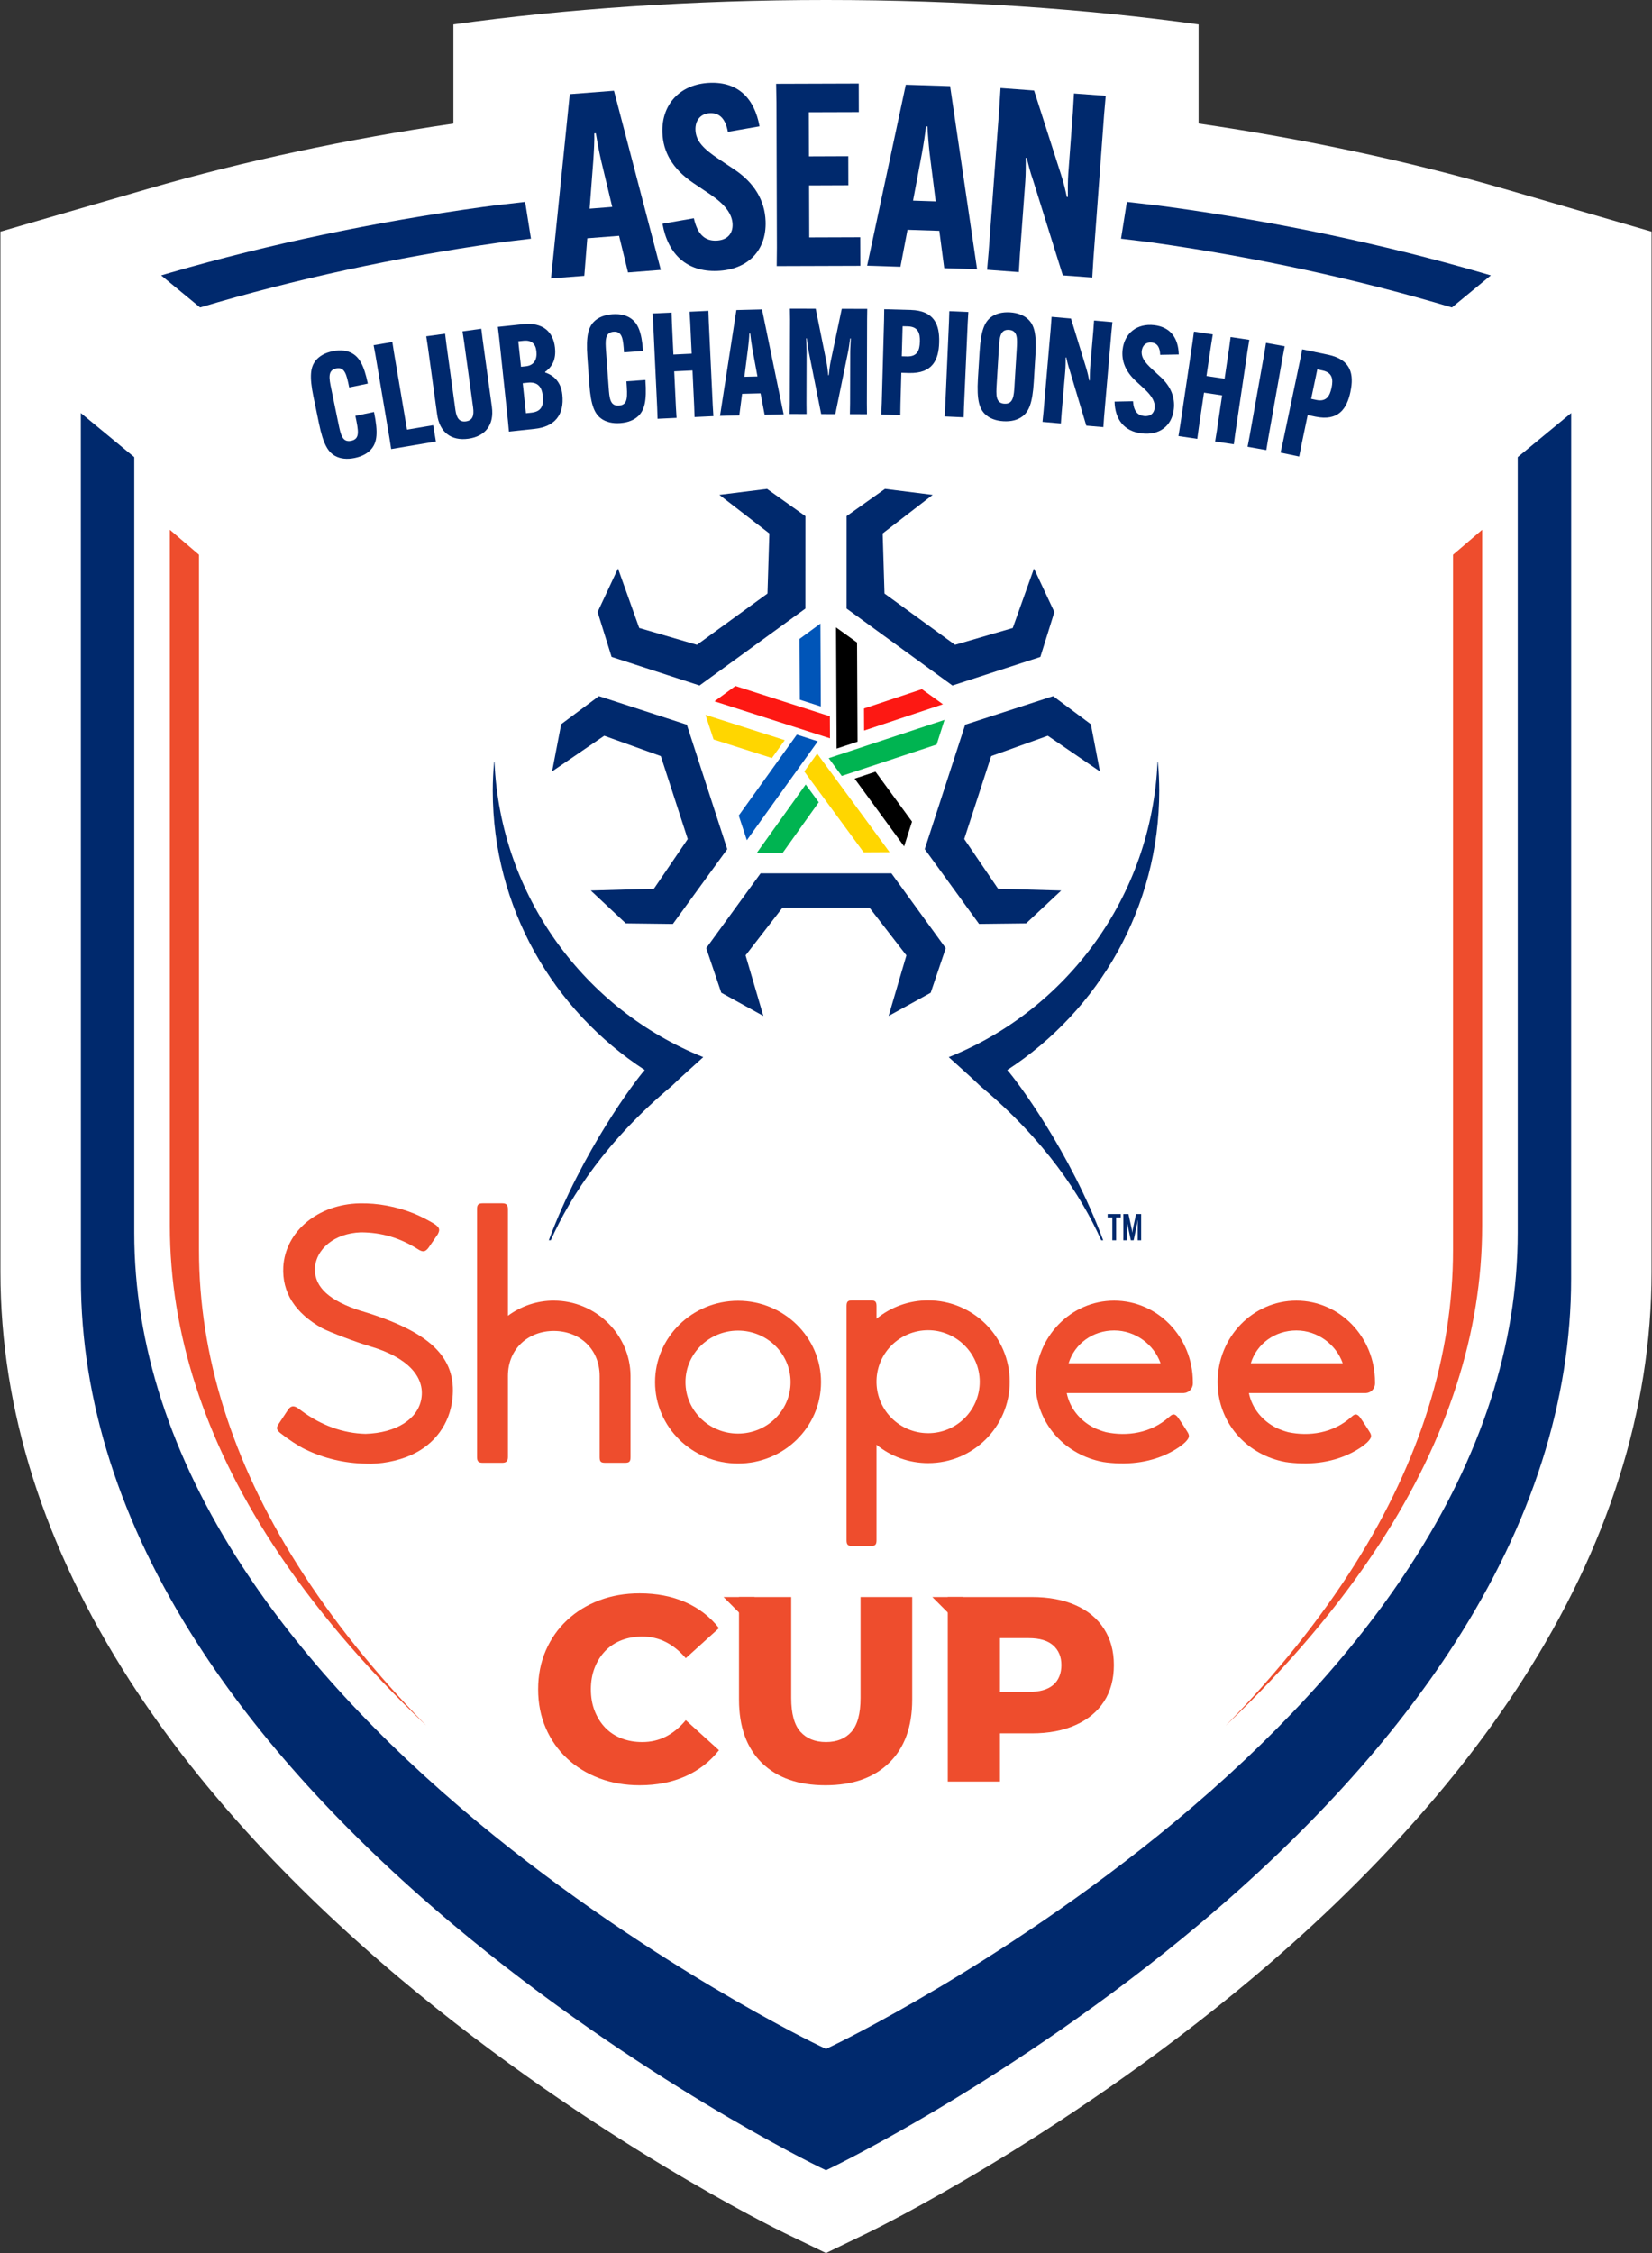
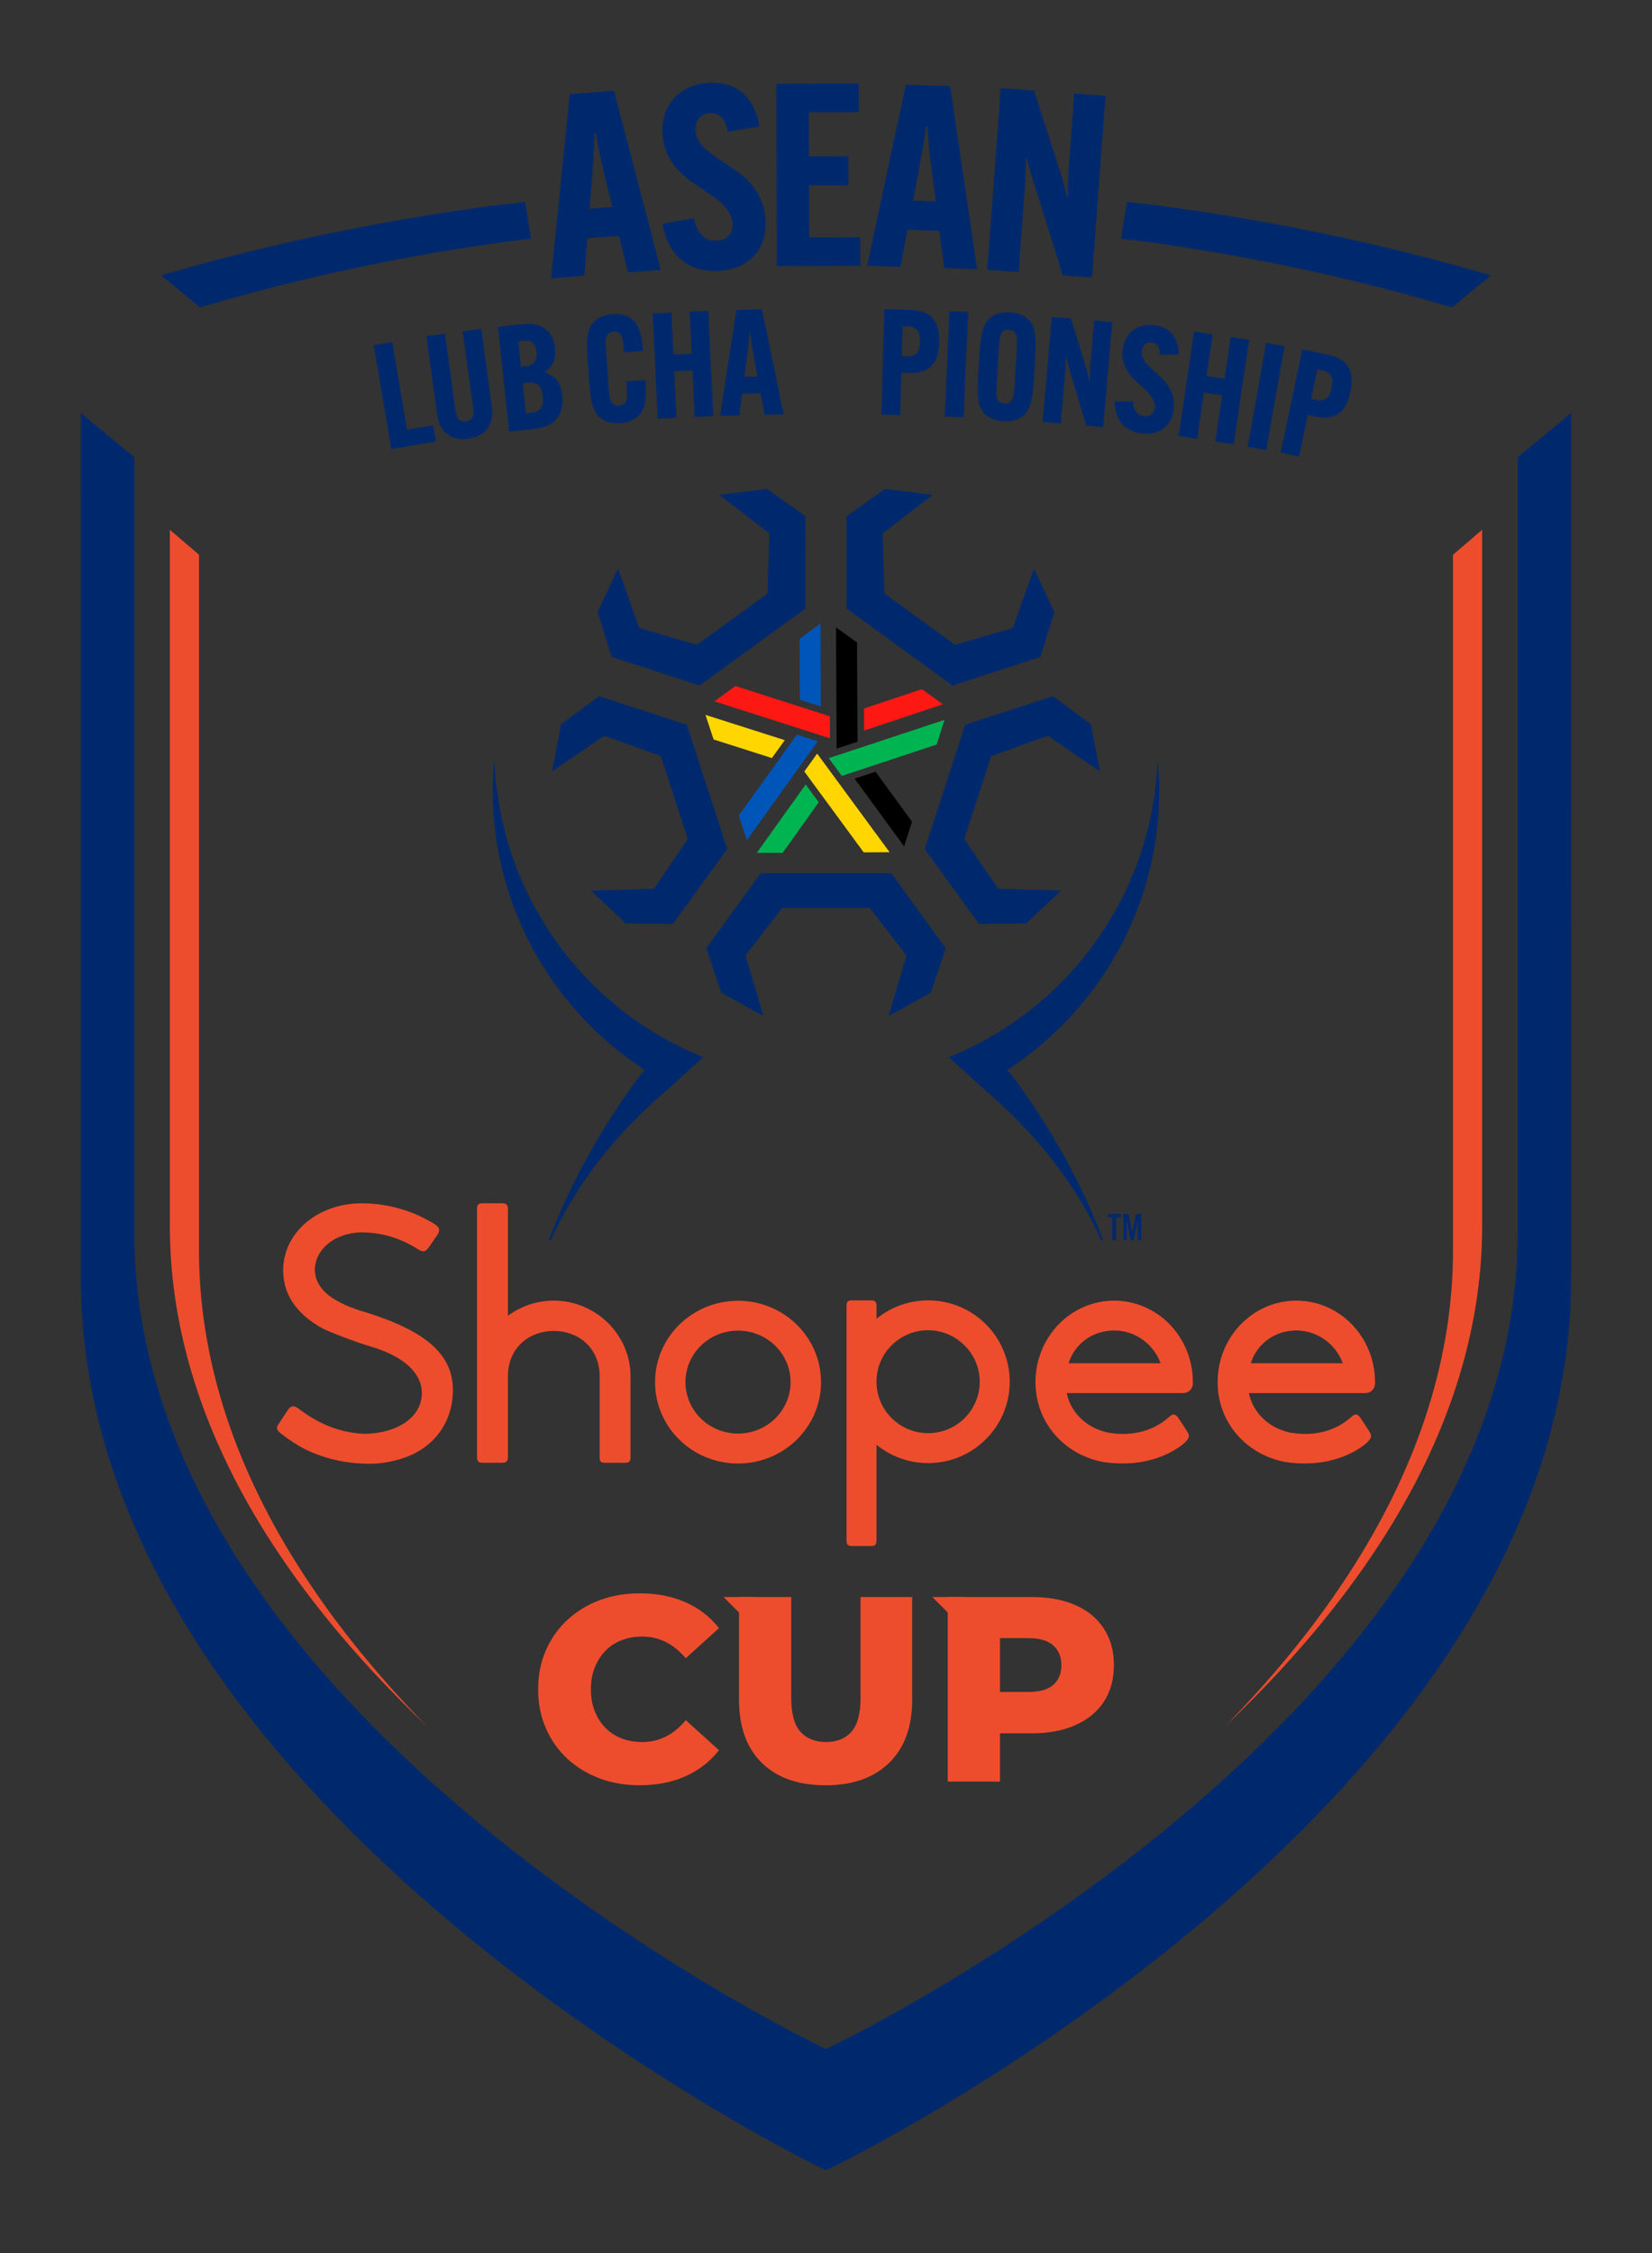
<svg xmlns="http://www.w3.org/2000/svg" fill="none" height="120" viewBox="0 0 88 120" width="88">
  <rect x="0" y="0" width="88" height="120" fill="#333333" stroke="none" />
  <g clip-path="url(#clip0_5393_31)" id="ASEAN-Shopee-Cup-logo-4C-rgb">
-     <path d="M80.136 10.062C74.961 8.565 69.483 7.401 63.847 6.579V1.299C57.858 0.469 51.127 0 44 0C36.873 0 30.142 0.469 24.152 1.299V6.582C18.517 7.404 13.04 8.565 7.863 10.064L0.023 12.337V67.766C0.025 75.084 2.339 82.396 6.906 89.498C10.408 94.942 15.246 100.277 21.285 105.357C26.562 109.796 31.822 113.232 35.306 115.335C39.016 117.572 41.515 118.799 41.797 118.936L44 120L46.211 118.932C46.484 118.799 48.984 117.572 52.695 115.334C56.178 113.232 61.437 109.795 66.715 105.357C72.753 100.277 77.591 94.942 81.093 89.496C85.66 82.394 87.976 75.08 87.976 67.761V12.337L80.136 10.062Z" fill="white" id="Vector" />
    <path d="M26.319 40.58C26.276 41.086 26.249 41.595 26.249 42.112C26.249 48.34 29.477 53.823 34.346 56.99C33.89 57.486 30.997 61.32 29.235 66.057H29.34C30.402 63.689 32.319 60.735 35.789 57.836C36 57.618 37.208 56.531 37.462 56.304C31.167 53.788 26.651 47.734 26.34 40.579H26.319V40.58Z" fill="#00296D" id="Vector_2" />
    <path d="M61.66 40.58C61.35 47.735 56.834 53.788 50.538 56.305C50.792 56.531 51.999 57.618 52.211 57.837C55.681 60.736 57.598 63.69 58.66 66.058H58.765C57.003 61.321 54.109 57.487 53.654 56.991C58.523 53.824 61.751 48.34 61.751 42.113C61.751 41.596 61.724 41.086 61.68 40.581H61.659L61.66 40.58Z" fill="#00296D" id="Vector_3" />
    <path d="M37.62 50.499L38.422 52.873L40.663 54.11L39.716 50.883L41.677 48.35L46.323 48.351L48.283 50.885L47.335 54.111L49.577 52.875L50.379 50.501L47.485 46.516L40.516 46.516L37.62 50.499Z" fill="#00296D" id="Vector_4" />
    <path d="M51.414 38.598L49.26 45.225L52.154 49.21L54.659 49.181L56.528 47.432L53.166 47.335L51.364 44.687L52.8 40.27L55.815 39.188L58.591 41.087L58.108 38.573L56.099 37.077L51.414 38.598Z" fill="#00296D" id="Vector_5" />
    <path d="M45.098 27.488L45.097 32.413L50.734 36.511L55.418 34.99L56.165 32.598L55.079 30.28L53.948 33.448L50.873 34.343L47.116 31.612L47.019 28.411L49.683 26.358L47.142 26.04L45.098 27.488Z" fill="#00296D" id="Vector_6" />
    <path d="M38.319 26.357L40.982 28.412L40.883 31.613L37.125 34.343L34.05 33.446L32.92 30.278L31.834 32.596L32.579 34.987L37.263 36.51L42.901 32.415L42.903 27.49L40.86 26.041L38.319 26.357Z" fill="#00296D" id="Vector_7" />
    <path d="M29.893 38.572L29.41 41.086L32.186 39.188L35.201 40.271L36.635 44.688L34.832 47.336L31.47 47.431L33.338 49.181L35.843 49.211L38.739 45.227L36.587 38.599L31.903 37.076L29.893 38.572Z" fill="#00296D" id="Vector_8" />
    <path d="M77.342 16.376L79.416 14.667L78.944 14.53C73.656 12.998 68.045 11.819 62.27 11.023C61.529 10.921 60.776 10.844 60.027 10.754L59.716 12.713C60.296 12.787 60.882 12.847 61.459 12.929C66.96 13.712 72.304 14.871 77.342 16.376V16.376Z" fill="#00296D" id="Vector_9" />
    <path d="M10.658 16.376L8.584 14.667L9.056 14.53C14.344 12.998 19.954 11.819 25.73 11.023C26.471 10.921 27.224 10.844 27.973 10.754L28.284 12.713C27.704 12.787 27.118 12.847 26.541 12.929C21.04 13.712 15.696 14.871 10.658 16.376V16.376Z" fill="#00296D" id="Vector_10" />
-     <path d="M17.845 24.28C17.483 24.075 17.223 23.679 16.993 22.563L16.699 21.14C16.468 20.024 16.548 19.558 16.8 19.225C16.996 18.968 17.313 18.79 17.72 18.706C18.151 18.617 18.507 18.672 18.762 18.82C19.126 19.026 19.386 19.43 19.59 20.414L19.592 20.43L18.6 20.635L18.598 20.619C18.463 19.965 18.371 19.527 17.91 19.622C17.441 19.72 17.531 20.158 17.648 20.72L18.03 22.574C18.151 23.159 18.238 23.574 18.707 23.477C19.184 23.379 19.099 22.963 18.932 22.155L18.93 22.148L19.922 21.942L19.924 21.949C20.157 23.073 20.069 23.541 19.816 23.873C19.621 24.13 19.304 24.308 18.897 24.392C18.489 24.477 18.128 24.439 17.846 24.28H17.845Z" fill="#00296D" id="Vector_11" />
    <path d="M20.837 23.917L20.749 23.351L20.006 18.948L19.902 18.385L20.9 18.216L20.988 18.782L21.681 22.884L23.074 22.648L23.22 23.515L20.837 23.918V23.917Z" fill="#00296D" id="Vector_12" />
    <path d="M25.638 17.509L25.709 18.078L26.202 21.674C26.333 22.631 25.848 23.245 24.945 23.368C24.043 23.492 23.416 23.031 23.285 22.074L22.792 18.479L22.706 17.912L23.71 17.774L23.78 18.343L24.259 21.83C24.319 22.265 24.468 22.491 24.82 22.443C25.177 22.393 25.26 22.137 25.201 21.701L24.722 18.215L24.637 17.648L25.641 17.509H25.638Z" fill="#00296D" id="Vector_13" />
    <path d="M27.11 22.989L27.058 22.418L26.587 17.978L26.518 17.409L27.869 17.266C28.898 17.157 29.471 17.656 29.563 18.514V18.522C29.628 19.122 29.434 19.522 29.037 19.808L29.04 19.839C29.539 20.007 29.887 20.381 29.953 21.006L29.955 21.021C30.069 22.098 29.545 22.73 28.483 22.842L27.11 22.988V22.989ZM27.754 19.536L28.01 19.509C28.455 19.462 28.619 19.137 28.574 18.715L28.572 18.699C28.529 18.302 28.303 18.104 27.882 18.149L27.608 18.178L27.753 19.536H27.754ZM28.305 21.979C28.835 21.922 28.969 21.616 28.912 21.086L28.91 21.07C28.859 20.579 28.619 20.328 28.119 20.381L27.846 20.41L28.016 22.01L28.305 21.979Z" fill="#00296D" id="Vector_14" />
    <path d="M32.013 22.285C31.68 22.034 31.476 21.607 31.393 20.469L31.289 19.017C31.207 17.88 31.348 17.428 31.641 17.13C31.87 16.901 32.207 16.766 32.623 16.736C33.063 16.704 33.408 16.805 33.643 16.986C33.976 17.238 34.181 17.673 34.253 18.677L34.255 18.693L33.242 18.767L33.24 18.75C33.193 18.083 33.16 17.636 32.689 17.669C32.21 17.705 32.243 18.152 32.284 18.724L32.421 20.616C32.464 21.212 32.495 21.636 32.973 21.601C33.459 21.566 33.428 21.142 33.369 20.319L33.367 20.311L34.38 20.238V20.245C34.464 21.39 34.315 21.843 34.02 22.14C33.793 22.37 33.455 22.505 33.04 22.535C32.625 22.565 32.271 22.48 32.012 22.285H32.013Z" fill="#00296D" id="Vector_15" />
    <path d="M37.736 16.555L37.756 17.128L37.967 21.593L38.002 22.165L36.998 22.212L36.978 21.639L36.889 19.732L35.915 19.778L36.005 21.685L36.04 22.257L35.027 22.305L35.008 21.732L34.797 17.267L34.762 16.695L35.775 16.648L35.794 17.22L35.872 18.884L36.845 18.837L36.767 17.174L36.732 16.602L37.736 16.555H37.736Z" fill="#00296D" id="Vector_16" />
    <path d="M39.382 22.124L38.354 22.15L39.226 16.514L40.592 16.48L41.744 22.066L40.731 22.091L40.514 20.95L39.532 20.975L39.382 22.125V22.124ZM39.652 20.067L40.349 20.05L40.077 18.58C40.031 18.315 39.983 17.955 39.963 17.759L39.916 17.76C39.913 17.956 39.875 18.319 39.842 18.587L39.652 20.067Z" fill="#00296D" id="Vector_17" />
-     <path d="M42.072 21.477L42.085 17.012L42.077 16.44L43.451 16.443L44.016 19.239C44.063 19.451 44.101 19.772 44.116 19.985H44.147C44.171 19.773 44.204 19.451 44.251 19.24L44.84 16.447L46.197 16.451L46.189 17.024L46.177 21.488L46.183 22.061L45.273 22.058L45.283 21.486L45.29 18.771C45.29 18.544 45.315 18.23 45.323 18.026H45.284C45.261 18.229 45.22 18.535 45.173 18.755L44.496 22.057L43.743 22.054L43.084 18.749C43.037 18.529 43.007 18.223 42.976 18.019H42.945C42.953 18.223 42.967 18.537 42.967 18.764L42.959 21.479L42.965 22.052L42.063 22.049L42.072 21.476V21.477Z" fill="#00296D" id="Vector_18" />
    <path d="M46.969 21.507L47.093 17.042L47.101 16.469L48.513 16.508C49.769 16.543 50.055 17.297 50.028 18.223V18.239C50.003 19.165 49.675 19.902 48.42 19.867L48.013 19.855L47.966 21.535L47.958 22.108L46.945 22.08L46.968 21.508L46.969 21.507ZM48.319 18.984C48.861 19 48.988 18.657 49 18.21L49.002 18.194C49.013 17.746 48.906 17.398 48.364 17.383L48.081 17.376L48.036 18.977L48.319 18.984Z" fill="#00296D" id="Vector_19" />
    <path d="M51.583 16.617L51.549 17.189L51.35 21.654L51.333 22.227L50.32 22.181L50.353 21.61L50.551 17.144L50.569 16.572L51.582 16.617H51.583Z" fill="#00296D" id="Vector_20" />
    <path d="M52.467 22.053C52.17 21.759 52.025 21.308 52.093 20.171L52.183 18.72C52.253 17.582 52.453 17.153 52.783 16.897C53.04 16.7 53.392 16.612 53.799 16.636C54.216 16.662 54.554 16.794 54.783 17.02C55.081 17.314 55.227 17.763 55.157 18.901L55.068 20.353C54.998 21.491 54.8 21.92 54.467 22.175C54.212 22.372 53.859 22.461 53.444 22.435C53.036 22.41 52.698 22.279 52.467 22.053ZM54.042 20.51L54.158 18.619C54.193 18.039 54.221 17.599 53.742 17.57C53.271 17.541 53.244 17.98 53.208 18.561L53.093 20.453C53.058 21.033 53.032 21.472 53.501 21.501C53.98 21.53 54.008 21.091 54.043 20.51H54.042Z" fill="#00296D" id="Vector_21" />
    <path d="M57.05 16.966L57.844 19.549C57.936 19.848 57.982 20.057 58.02 20.258L58.051 20.26C58.053 20.055 58.056 19.748 58.074 19.529L58.237 17.643L58.279 17.071L59.257 17.156L59.2 17.727L58.815 22.179L58.774 22.75L57.866 22.672L56.991 19.751C56.891 19.451 56.844 19.242 56.8 19.04L56.768 19.038C56.766 19.243 56.764 19.55 56.744 19.769L56.553 21.983L56.511 22.555L55.533 22.47L55.59 21.899L55.975 17.447L56.017 16.875L57.05 16.965V16.966Z" fill="#00296D" id="Vector_22" />
    <path d="M60.355 21.37C60.388 21.896 60.599 22.119 60.935 22.158C61.27 22.198 61.472 22.023 61.507 21.734C61.544 21.422 61.374 21.102 60.968 20.722L60.497 20.287C59.935 19.763 59.731 19.201 59.8 18.615C59.902 17.749 60.565 17.21 61.488 17.318C62.337 17.417 62.769 17.991 62.791 18.88L61.801 18.898C61.789 18.516 61.66 18.28 61.347 18.243C61.05 18.209 60.855 18.399 60.819 18.688C60.779 19.039 60.999 19.317 61.371 19.663L61.835 20.088C62.369 20.586 62.602 21.167 62.527 21.799C62.423 22.696 61.754 23.196 60.819 23.085C59.889 22.976 59.394 22.349 59.372 21.389L60.356 21.37H60.355Z" fill="#00296D" id="Vector_23" />
    <path d="M66.549 18.099L66.457 18.666L65.8 23.093L65.724 23.663L64.728 23.515L64.82 22.948L65.1 21.057L64.135 20.913L63.855 22.804L63.778 23.374L62.775 23.226L62.867 22.659L63.524 18.231L63.601 17.662L64.604 17.811L64.512 18.377L64.267 20.027L65.232 20.17L65.477 18.52L65.553 17.951L66.549 18.099Z" fill="#00296D" id="Vector_24" />
    <path d="M68.436 18.44L68.328 19.003L67.547 23.407L67.455 23.973L66.457 23.795L66.564 23.232L67.347 18.829L67.439 18.263L68.436 18.441L68.436 18.44Z" fill="#00296D" id="Vector_25" />
    <path d="M68.338 23.547L69.256 19.169L69.366 18.605L70.751 18.895C71.981 19.154 72.129 19.948 71.938 20.856L71.936 20.871C71.744 21.779 71.292 22.448 70.061 22.19L69.66 22.106L69.316 23.752L69.206 24.315L68.212 24.107L68.338 23.547ZM70.118 21.301C70.65 21.413 70.835 21.098 70.928 20.659L70.932 20.644C71.024 20.206 70.979 19.843 70.448 19.732L70.172 19.674L69.843 21.243L70.119 21.301H70.118Z" fill="#00296D" id="Vector_26" />
    <path d="M31.125 14.691L29.352 14.828L30.351 5.015L32.706 4.833L35.201 14.376L33.454 14.511L32.977 12.559L31.284 12.691L31.125 14.691ZM31.408 11.115L32.613 11.021L32.011 8.508C31.907 8.053 31.792 7.436 31.739 7.099L31.656 7.105C31.67 7.445 31.637 8.075 31.605 8.54L31.408 11.115Z" fill="#00296D" id="Vector_27" />
    <path d="M36.961 11.624C37.158 12.513 37.576 12.837 38.159 12.815C38.742 12.794 39.042 12.443 39.023 11.942C39.003 11.4 38.632 10.897 37.838 10.357L36.919 9.739C35.818 8.992 35.323 8.088 35.285 7.07C35.231 5.566 36.221 4.469 37.821 4.411C39.299 4.355 40.186 5.219 40.459 6.729L38.773 7.023C38.654 6.376 38.369 6.006 37.827 6.026C37.312 6.045 37.026 6.422 37.046 6.924C37.068 7.534 37.518 7.952 38.242 8.441L39.147 9.046C40.192 9.754 40.742 10.684 40.782 11.782C40.841 13.341 39.834 14.37 38.206 14.429C36.593 14.489 35.58 13.549 35.289 11.917L36.961 11.624Z" fill="#00296D" id="Vector_28" />
-     <path d="M43.099 9.876L43.108 12.646L45.823 12.637L45.829 14.158L41.374 14.172L41.384 13.181L41.361 5.454L41.343 4.463L45.744 4.449L45.748 5.97L43.086 5.978L43.094 8.328L45.186 8.32L45.19 9.868L43.099 9.876H43.099Z" fill="#00296D" id="Vector_29" />
+     <path d="M43.099 9.876L43.108 12.646L45.823 12.637L45.829 14.158L41.374 14.172L41.384 13.181L41.361 5.454L41.343 4.463L45.744 4.449L45.748 5.97L43.086 5.978L43.094 8.328L45.186 8.32L45.19 9.868H43.099Z" fill="#00296D" id="Vector_29" />
    <path d="M47.967 14.208L46.191 14.151L48.251 4.513L50.611 4.589L52.048 14.339L50.298 14.283L50.036 12.293L48.342 12.238L47.965 14.208L47.967 14.208ZM48.636 10.687L49.843 10.726L49.52 8.164C49.467 7.701 49.418 7.074 49.403 6.735L49.322 6.732C49.297 7.071 49.195 7.693 49.113 8.151L48.637 10.687H48.636Z" fill="#00296D" id="Vector_30" />
    <path d="M55.084 4.821L56.51 9.268C56.676 9.784 56.758 10.144 56.828 10.489L56.883 10.494C56.881 10.14 56.88 9.609 56.908 9.23L57.151 5.967L57.209 4.978L58.901 5.103L58.815 6.09L58.244 13.792L58.184 14.781L56.615 14.666L55.041 9.635C54.861 9.118 54.779 8.758 54.695 8.413L54.642 8.409C54.642 8.762 54.644 9.293 54.615 9.673L54.332 13.504L54.272 14.493L52.58 14.368L52.666 13.38L53.237 5.679L53.297 4.689L55.084 4.821V4.821Z" fill="#00296D" id="Vector_31" />
    <path d="M77.4 66.602C77.4 72.18 75.644 77.801 72.179 83.306C70.35 86.214 68.042 89.096 65.289 91.914C68.61 88.753 71.358 85.509 73.488 82.23C77.114 76.651 78.952 70.954 78.952 65.301V28.217L77.4 29.546V66.602Z" fill="#EE4D2D" id="Vector_32" />
    <path d="M80.847 24.347V65.657C80.847 71.595 78.91 77.576 75.088 83.436C72.053 88.09 67.826 92.678 62.527 97.075C57.826 100.975 53.129 104.001 50.017 105.853C46.64 107.862 44.407 108.933 44.313 108.977L43.999 109.127V115.592L44.337 115.428C44.438 115.379 46.843 114.209 50.481 112.015C53.833 109.992 58.893 106.687 63.956 102.427C69.665 97.626 74.218 92.614 77.487 87.53C81.604 81.129 83.691 74.597 83.691 68.111L83.694 22L80.847 24.347Z" fill="#00296D" id="Vector_33" />
    <path d="M10.6 66.602C10.6 72.18 12.356 77.801 15.821 83.306C17.65 86.214 19.958 89.096 22.711 91.914C19.39 88.753 16.642 85.509 14.512 82.23C10.886 76.651 9.048 70.954 9.048 65.301V28.217L10.6 29.546V66.602Z" fill="#EE4D2D" id="Vector_34" />
    <path d="M7.152 24.347V65.657C7.152 71.595 9.09 77.576 12.912 83.436C15.947 88.09 20.174 92.678 25.473 97.075C30.174 100.975 34.871 104.001 37.983 105.853C41.36 107.862 43.593 108.933 43.687 108.977L44.001 109.127V115.592L43.663 115.428C43.562 115.379 41.157 114.209 37.519 112.015C34.167 109.992 29.107 106.687 24.044 102.427C18.335 97.626 13.782 92.614 10.513 87.53C6.396 81.129 4.309 74.597 4.309 68.111L4.306 22L7.152 24.347Z" fill="#00296D" id="Vector_35" />
    <path d="M51.312 85.059V86.708L49.663 85.059H51.312Z" fill="#EE4D2D" id="Vector_36" />
    <path d="M40.19 85.059V86.708L38.541 85.059H40.19Z" fill="#EE4D2D" id="Vector_37" />
    <path d="M32.24 87.931C32.479 87.683 32.767 87.493 33.104 87.362C33.442 87.231 33.81 87.166 34.214 87.166C34.672 87.166 35.093 87.264 35.477 87.461C35.861 87.657 36.212 87.943 36.531 88.317L38.299 86.716C37.822 86.108 37.225 85.647 36.509 85.334C35.793 85.02 34.981 84.863 34.073 84.863C33.295 84.863 32.579 84.987 31.924 85.235C31.269 85.483 30.698 85.834 30.211 86.288C29.724 86.742 29.345 87.283 29.073 87.909C28.802 88.537 28.666 89.225 28.666 89.974C28.666 90.723 28.801 91.411 29.073 92.038C29.344 92.665 29.724 93.206 30.211 93.66C30.697 94.114 31.269 94.465 31.924 94.713C32.579 94.96 33.295 95.085 34.073 95.085C34.981 95.085 35.793 94.926 36.509 94.608C37.225 94.289 37.822 93.826 38.299 93.218L36.531 91.617C36.212 92.001 35.861 92.291 35.477 92.488C35.094 92.685 34.672 92.783 34.214 92.783C33.81 92.783 33.442 92.718 33.104 92.586C32.767 92.455 32.48 92.266 32.24 92.018C32.002 91.77 31.814 91.473 31.678 91.126C31.542 90.78 31.475 90.396 31.475 89.975C31.475 89.554 31.542 89.17 31.678 88.823C31.814 88.477 32.002 88.18 32.24 87.931V87.931Z" fill="#EE4D2D" id="Vector_38" />
    <path d="M45.84 90.437C45.84 91.27 45.678 91.87 45.355 92.235C45.032 92.599 44.581 92.782 44 92.782C43.419 92.782 42.966 92.599 42.638 92.235C42.31 91.87 42.147 91.27 42.147 90.437V85.059H39.366V90.521C39.366 91.972 39.771 93.095 40.581 93.891C41.39 94.687 42.52 95.085 43.971 95.085C45.423 95.085 46.543 94.688 47.363 93.891C48.182 93.095 48.592 91.972 48.592 90.521V85.059H45.84V90.437Z" fill="#EE4D2D" id="Vector_39" />
    <path d="M58.807 86.751C58.456 86.204 57.953 85.785 57.297 85.495C56.642 85.205 55.865 85.059 54.966 85.059H50.487V94.888H53.268V92.319H54.966C55.865 92.319 56.642 92.171 57.297 91.876C57.953 91.582 58.456 91.165 58.807 90.626C59.158 90.088 59.334 89.44 59.334 88.681C59.334 87.923 59.158 87.299 58.807 86.751V86.751ZM56.103 89.742C55.813 89.99 55.378 90.114 54.798 90.114H53.268V87.25H54.798C55.378 87.25 55.813 87.378 56.103 87.636C56.393 87.893 56.539 88.243 56.539 88.682C56.539 89.122 56.394 89.494 56.103 89.743V89.742Z" fill="#EE4D2D" id="Vector_40" />
    <path d="M39.352 43.438L39.784 44.75L43.564 39.485L42.447 39.127L39.352 43.438Z" fill="#0055B8" id="Vector_41" />
    <path d="M43.613 42.73L42.918 41.784L40.314 45.425H41.691L43.613 42.73Z" fill="#00B451" id="Vector_42" />
    <path d="M48.582 43.761L46.638 41.102L45.524 41.471L48.161 45.078L48.582 43.761Z" fill="black" id="Vector_43" />
    <path d="M44.84 41.327L49.893 39.656L50.313 38.342L44.144 40.381L44.84 41.327Z" fill="#00B451" id="Vector_44" />
    <path d="M42.844 41.09L46.008 45.397L47.389 45.39L43.529 40.137L42.844 41.09Z" fill="#FFD600" id="Vector_45" />
    <path d="M49.11 36.706L46.023 37.735L46.029 38.91L50.228 37.51L49.11 36.706Z" fill="#FD1813" id="Vector_46" />
    <path d="M45.654 34.221L44.534 33.416L44.566 39.872L45.68 39.504L45.654 34.221Z" fill="black" id="Vector_47" />
    <path d="M43.703 33.212L42.59 34.029L42.607 37.268L43.724 37.627L43.703 33.212Z" fill="#0055B8" id="Vector_48" />
    <path d="M44.206 38.151L39.174 36.537L38.062 37.353L44.212 39.324L44.206 38.151Z" fill="#FD1813" id="Vector_49" />
    <path d="M41.118 40.375L41.803 39.422L37.58 38.075L38.012 39.385L41.118 40.375Z" fill="#FFD600" id="Vector_50" />
    <path d="M19.23 69.821C17.546 69.28 16.77 68.57 16.77 67.591C16.819 66.505 17.833 65.686 19.214 65.635C20.335 65.637 21.326 65.933 22.304 66.56C22.552 66.71 22.674 66.652 22.82 66.464C22.835 66.438 22.888 66.362 23.065 66.11C23.232 65.869 23.297 65.777 23.314 65.746C23.435 65.52 23.435 65.399 23.187 65.223C22.973 65.07 22.381 64.763 22.042 64.629C21.103 64.256 20.129 64.073 19.155 64.092C16.94 64.14 15.204 65.577 15.09 67.47C15.018 68.837 15.716 69.936 17.164 70.744C17.576 70.961 19.053 71.515 19.729 71.712C21.66 72.275 22.648 73.301 22.445 74.497C22.26 75.585 21.108 76.318 19.476 76.368C18.283 76.344 17.085 75.907 16.049 75.131C16.044 75.126 16.015 75.105 15.968 75.071C15.909 75.028 15.889 75.013 15.887 75.011C15.659 74.855 15.495 74.855 15.339 75.09C15.333 75.099 15.207 75.289 15.082 75.478C14.935 75.699 14.873 75.794 14.838 75.848C14.704 76.046 14.728 76.153 14.922 76.317L14.924 76.319C15.342 76.653 15.879 77.006 16.243 77.184C17.251 77.675 18.34 77.934 19.492 77.957C20.24 77.995 21.178 77.818 21.879 77.507C23.149 76.943 23.96 75.841 24.102 74.486C24.333 72.285 22.892 70.915 19.23 69.818L19.23 69.821Z" fill="#EE4D2D" id="Vector_51" />
    <path d="M29.5 69.272C28.611 69.272 27.76 69.56 27.057 70.079V64.396C27.057 64.173 26.969 64.088 26.748 64.088H25.72C25.475 64.088 25.411 64.169 25.411 64.396V77.602C25.411 77.819 25.474 77.91 25.72 77.91H26.748C26.972 77.91 27.057 77.816 27.057 77.602V73.289C27.057 71.816 28.158 70.888 29.5 70.888C30.842 70.888 31.943 71.816 31.943 73.299V77.603C31.943 77.852 32.004 77.91 32.252 77.91H33.278C33.522 77.91 33.587 77.852 33.587 77.603V73.286C33.578 71.077 31.734 69.273 29.5 69.273V69.272Z" fill="#EE4D2D" id="Vector_52" />
    <path d="M39.315 69.281C36.873 69.281 34.894 71.221 34.894 73.615C34.894 76.008 36.873 77.948 39.315 77.948C41.756 77.948 43.735 76.008 43.735 73.615C43.735 71.221 41.755 69.281 39.315 69.281ZM39.314 76.354C37.767 76.354 36.514 75.126 36.514 73.612C36.514 72.098 37.767 70.87 39.314 70.87C40.861 70.87 42.113 72.098 42.113 73.612C42.113 75.126 40.86 76.354 39.314 76.354Z" fill="#EE4D2D" id="Vector_53" />
    <path d="M72.74 74.197C72.748 74.197 72.755 74.197 72.763 74.197C73.034 74.185 73.247 73.956 73.247 73.676C73.247 73.663 73.247 73.651 73.245 73.639C73.245 73.635 73.245 73.626 73.245 73.608C73.245 71.215 71.369 69.274 69.054 69.274C66.738 69.274 64.862 71.215 64.862 73.608C64.862 73.787 64.873 73.964 64.893 74.14L64.9 74.197H64.9C65.016 75.063 65.386 75.852 65.962 76.487C65.963 76.487 65.963 76.488 65.967 76.492C66.609 77.198 67.481 77.681 68.452 77.863L68.528 77.877V77.874C68.562 77.88 68.597 77.886 68.641 77.892C69.969 78.052 71.087 77.837 71.994 77.38C72.239 77.256 72.45 77.124 72.626 76.992C72.688 76.945 72.74 76.901 72.785 76.862C72.812 76.838 72.831 76.821 72.841 76.811C73.075 76.57 73.085 76.465 72.946 76.247C72.621 75.73 72.439 75.478 72.439 75.478C72.312 75.319 72.198 75.282 72.036 75.425C72.007 75.451 71.981 75.467 71.968 75.482C70.999 76.342 69.73 76.511 68.623 76.28C68.396 76.219 68.182 76.141 67.987 76.048C67.231 75.669 66.686 74.991 66.528 74.196H72.722C72.727 74.196 72.734 74.196 72.741 74.196L72.74 74.197ZM66.629 72.609C66.95 71.56 67.922 70.862 69.055 70.862C70.189 70.862 71.174 71.609 71.526 72.609H66.629Z" fill="#EE4D2D" id="Vector_54" />
    <path d="M49.441 69.259C48.424 69.259 47.461 69.609 46.691 70.237V69.567C46.691 69.334 46.628 69.259 46.383 69.259H45.404C45.16 69.259 45.095 69.328 45.095 69.567V82.035C45.095 82.262 45.159 82.343 45.404 82.343H46.383C46.627 82.343 46.691 82.263 46.691 82.035V76.948C47.46 77.576 48.424 77.926 49.441 77.926C51.84 77.926 53.786 75.986 53.786 73.593C53.786 71.199 51.84 69.259 49.441 69.259ZM49.44 76.332C47.948 76.332 46.729 75.145 46.691 73.661V73.519C46.728 72.036 47.947 70.849 49.44 70.849C50.933 70.849 52.189 72.076 52.189 73.591C52.189 75.106 50.959 76.333 49.44 76.333V76.332Z" fill="#EE4D2D" id="Vector_55" />
    <path d="M63.542 73.608C63.542 71.215 61.666 69.274 59.35 69.274C57.035 69.274 55.159 71.215 55.159 73.608C55.159 73.787 55.169 73.964 55.19 74.14L55.196 74.197H55.197C55.313 75.063 55.683 75.852 56.259 76.487C56.26 76.487 56.26 76.488 56.264 76.492C56.906 77.198 57.778 77.681 58.748 77.863L58.824 77.877V77.874C58.858 77.88 58.893 77.886 58.937 77.892C60.266 78.052 61.384 77.837 62.29 77.38C62.535 77.256 62.746 77.124 62.922 76.992C62.984 76.945 63.037 76.901 63.082 76.862C63.109 76.838 63.127 76.821 63.137 76.811C63.372 76.57 63.382 76.465 63.242 76.247C62.917 75.73 62.736 75.478 62.736 75.478C62.609 75.319 62.495 75.282 62.332 75.425C62.303 75.451 62.277 75.467 62.263 75.482C61.295 76.342 60.025 76.511 58.919 76.28C58.691 76.219 58.478 76.141 58.283 76.048C57.527 75.669 56.981 74.991 56.824 74.196H63.017C63.022 74.196 63.03 74.196 63.037 74.196C63.044 74.196 63.052 74.196 63.06 74.196C63.33 74.183 63.544 73.954 63.544 73.674C63.544 73.662 63.544 73.649 63.542 73.638C63.542 73.633 63.542 73.624 63.542 73.606V73.608ZM56.924 72.609C57.246 71.56 58.218 70.862 59.351 70.862C60.485 70.862 61.469 71.609 61.822 72.609H56.924Z" fill="#EE4D2D" id="Vector_56" />
    <path d="M59.455 64.838V65.915L59.456 66.058H59.251L59.252 65.915V64.838H59.004V64.66H59.702V64.838H59.454H59.455Z" fill="#00296D" id="Vector_57" />
    <path d="M59.84 65.915V64.803L59.838 64.66H60.112L60.286 65.463C60.297 65.514 60.307 65.59 60.311 65.641H60.319C60.324 65.59 60.333 65.514 60.345 65.463L60.517 64.66H60.788L60.787 64.803V65.915L60.788 66.058H60.603L60.604 65.915V65.174C60.604 65.12 60.61 65.043 60.613 64.994H60.604C60.596 65.043 60.587 65.117 60.575 65.17L60.388 66.058H60.237L60.051 65.17C60.04 65.117 60.028 65.043 60.022 64.994H60.014C60.016 65.043 60.02 65.12 60.02 65.174V65.915L60.021 66.058H59.837L59.839 65.915H59.84Z" fill="#00296D" id="Vector_58" />
  </g>
  <defs>
    <clipPath id="clip0_5393_31">
      <rect fill="white" height="120" transform="translate(0.023)" width="87.953" />
    </clipPath>
  </defs>
</svg>